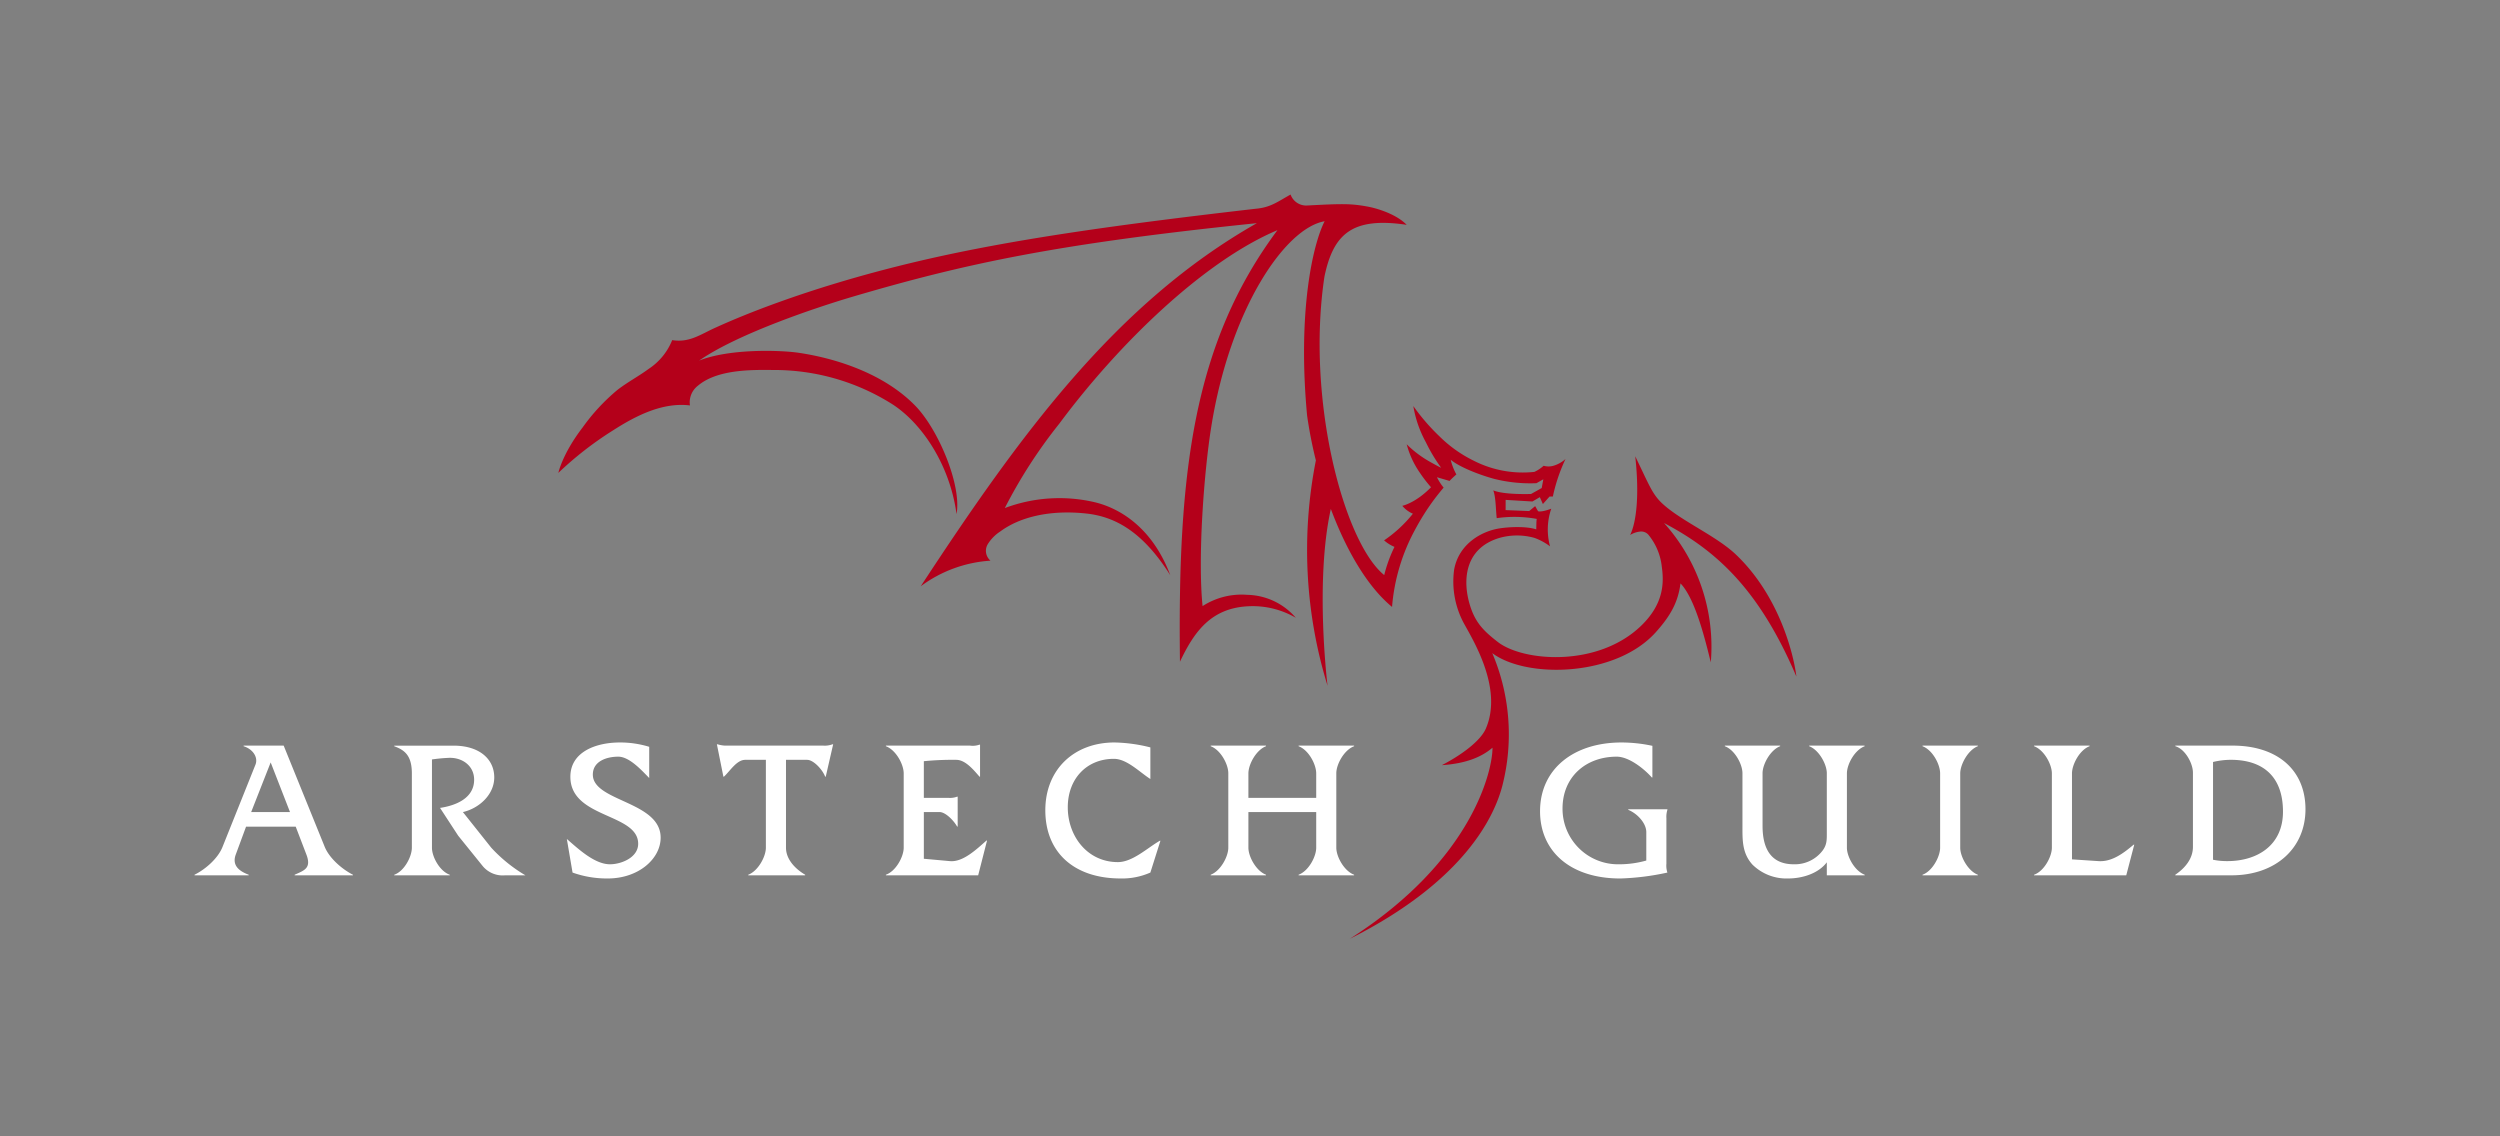
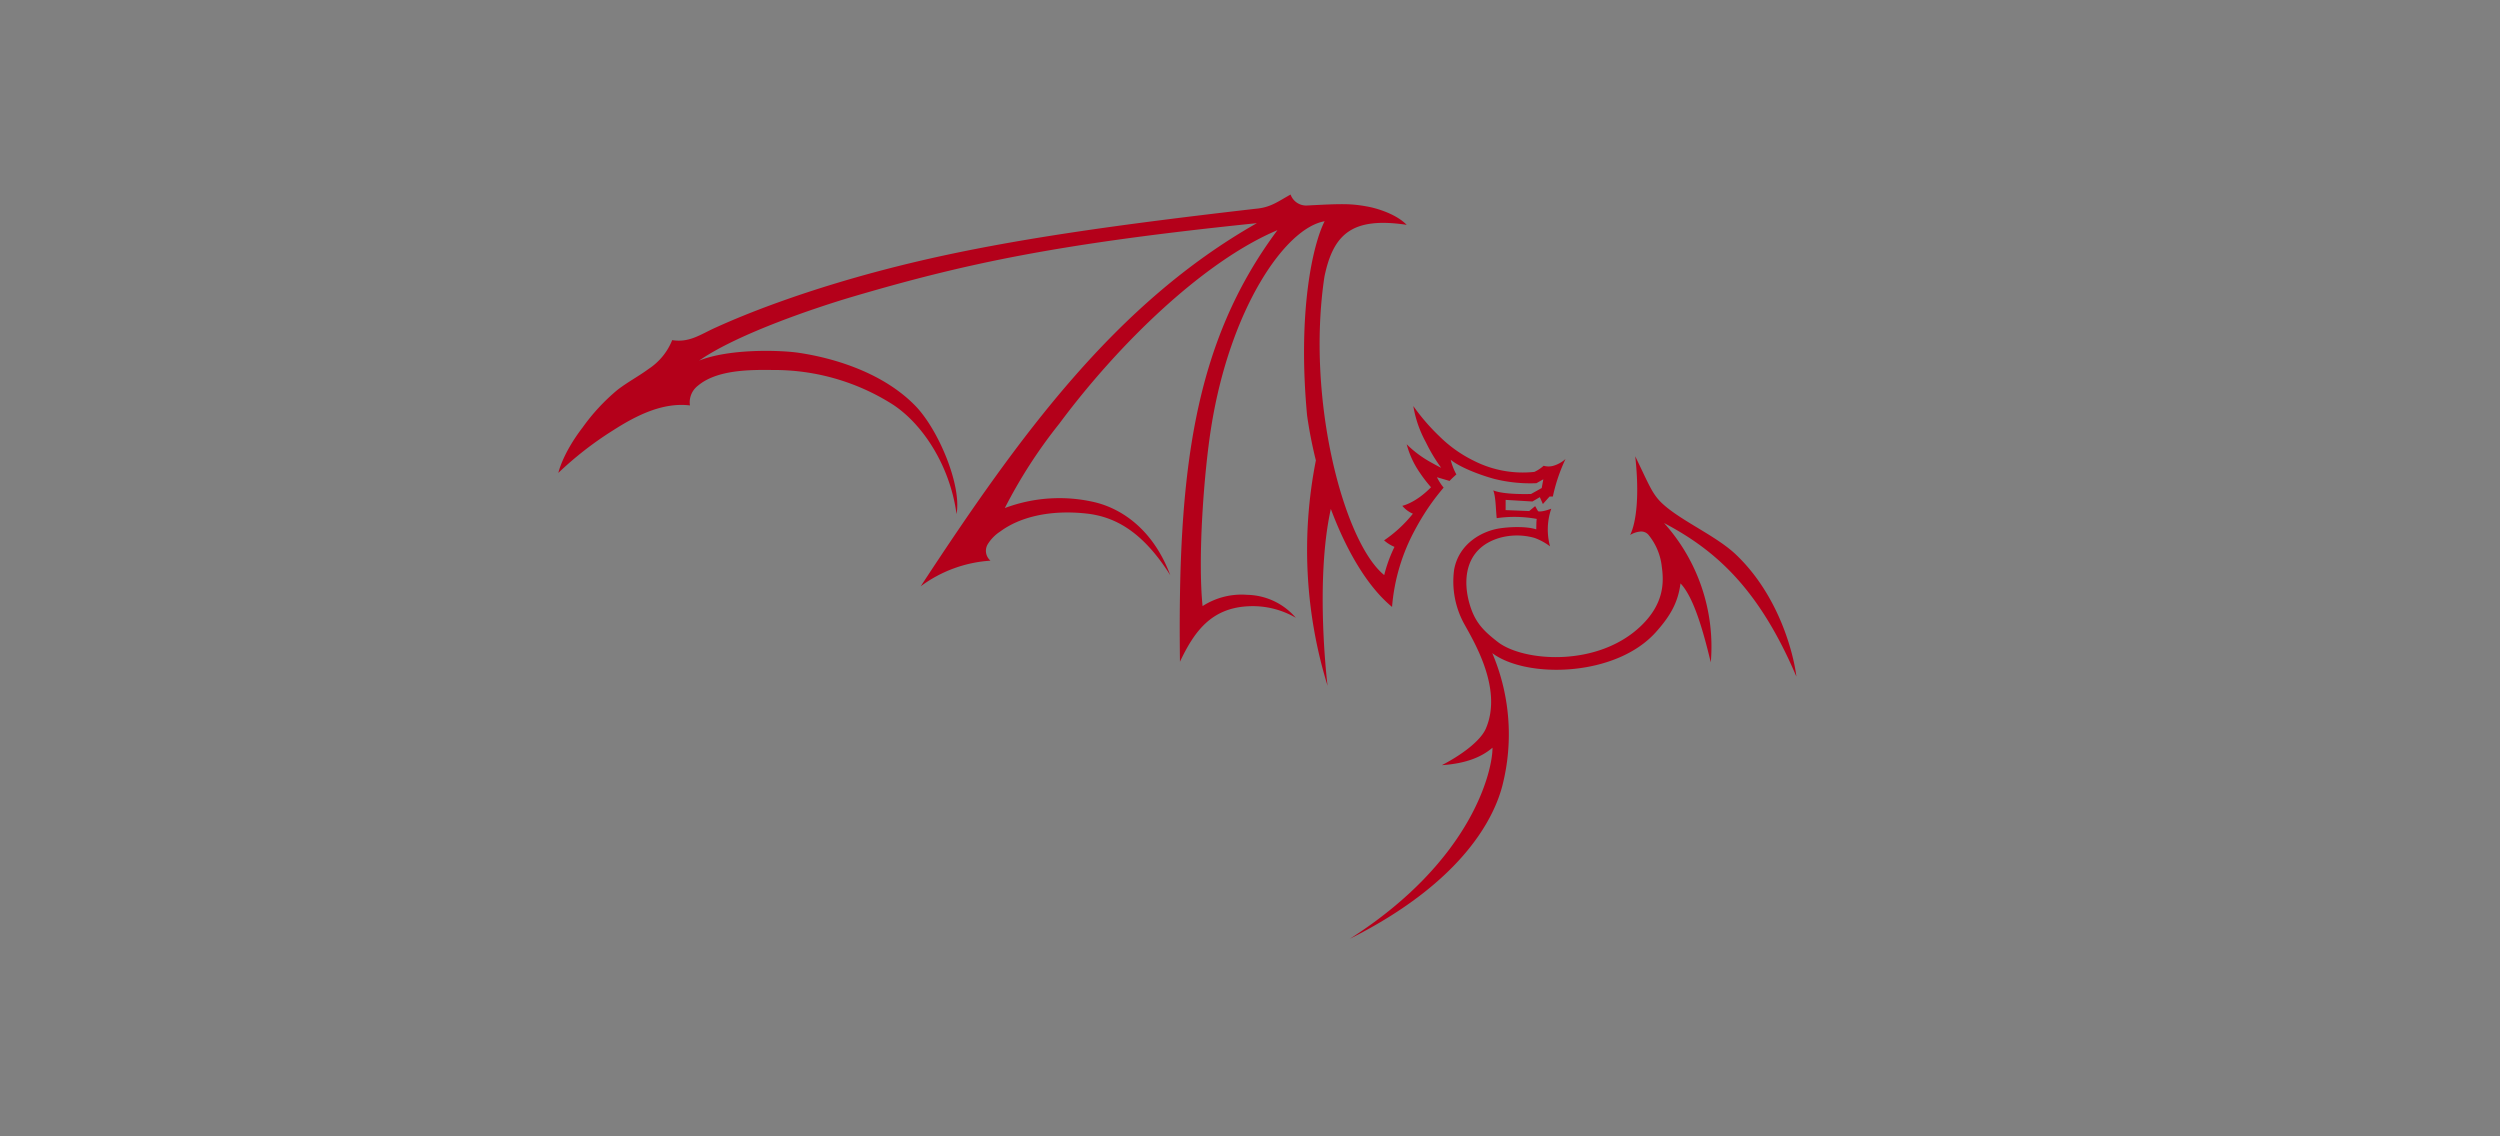
<svg xmlns="http://www.w3.org/2000/svg" id="logo_mark-type--darkback" width="548.885" height="249.43" viewBox="0 0 548.885 249.43">
  <rect x="0" y="0" width="548.885" height="249.43" fill="#808080" stroke="none" />
  <g id="logo_mark-type" transform="translate(-763 -202)">
-     <path id="logo_type" d="M138.059,7754.829c-2.294-2.51-2.208-5.409-2.208-8.524V7734.75c0-1.947-1.659-5.1-3.867-5.926v-.131h12.147v.131c-2.163.821-3.867,3.979-3.867,5.926v11.555c0,5.755,2.424,8.438,6.881,8.438a7.648,7.648,0,0,0,6.318-3.03c.952-1.3.909-2.379.909-3.938V7734.75c0-1.947-1.7-5.1-3.867-5.926v-.131h12.147l.043.131c-2.208.821-3.91,3.979-3.91,5.971v16.313c0,1.947,1.7,5.107,3.91,5.929v.13h-8.323v-2.856c-1.9,2.508-5.453,3.547-8.483,3.547A10.628,10.628,0,0,1,138.059,7754.829ZM91.412,7743.1c0-9.3,7.4-15.1,17.871-15.1a32.59,32.59,0,0,1,6.795.736v6.939h-.13c-1.774-1.99-5.062-4.56-7.7-4.56-6.75,0-11.9,4.414-11.9,11.382a12.183,12.183,0,0,0,12.377,12.247,21.99,21.99,0,0,0,6.014-.822v-6.232c0-1.992-2.005-4.11-3.954-4.891v-.128h8.584v.128a5.129,5.129,0,0,0-.216,1.861v9.953a4.943,4.943,0,0,0,.216,1.949,55.945,55.945,0,0,1-10.342,1.3C97.948,7757.858,91.412,7751.8,91.412,7743.1Zm-108.619-.216c0-8.958,6.318-14.886,15.188-14.886a34.548,34.548,0,0,1,7.875,1.083v6.939c-2.381-1.515-5.15-4.429-8.006-4.429-5.971,0-10.126,4.369-10.126,10.644,0,6.36,4.328,12.03,10.993,12.03,3.246,0,6.491-3.131,9.217-4.688h.13l-2.208,6.982a15.34,15.34,0,0,1-6.534,1.3C-10.889,7757.858-17.207,7752.146-17.207,7742.886Zm-103.8,13.674-1.254-7.371c2.552,2.208,6.1,5.555,9.476,5.555,2.467,0,6.187-1.472,6.187-4.5,0-6.75-14.887-5.539-14.887-14.713,0-5.452,5.584-7.529,10.862-7.529a21.769,21.769,0,0,1,6.448.952v6.853c-1.688-1.732-4.371-4.69-6.795-4.69-2.465,0-5.582.952-5.582,3.938,0,5.929,14.887,5.843,14.887,13.847,0,4.63-4.846,8.958-11.6,8.958A22.4,22.4,0,0,1-121.008,7756.56Zm351.895.607v-.132c2.163-1.47,3.867-3.545,3.867-6.1V7734.62c0-1.988-1.659-5.148-3.867-5.8v-.133h12.564c9.867,0,16.012,5.368,16.012,13.979,0,8.524-6.534,14.5-16.228,14.5Zm8.28-24.884v21.465a15.344,15.344,0,0,0,3.158.3c6.448,0,12.2-3.374,12.2-10.862,0-7.572-4.24-11.38-11.468-11.38A17.18,17.18,0,0,0,239.167,7732.283ZM38.4,7757.167v-.132c2.206-.82,3.867-3.979,3.867-5.927v-7.833H27.38v7.833c0,1.947,1.7,5.107,3.867,5.927v.132H19.1v-.132c2.165-.82,3.867-3.979,3.867-5.927V7734.75c0-1.947-1.659-5.1-3.867-5.926v-.133H31.247v.133c-2.163.821-3.867,3.979-3.867,5.971v5.364H42.267v-5.364c0-1.992-1.661-5.15-3.867-5.971v-.133H50.59v.133c-2.208.821-3.91,3.979-3.91,5.926v16.358c0,1.947,1.7,5.107,3.91,5.927v.132Zm161.477,0v-.13c2.206-.779,3.908-3.979,3.908-5.927v-16.313c0-1.992-1.7-5.152-3.908-5.973v-.131h12.19v.131c-2.208.821-3.867,4.024-3.867,5.973v18.866l5.884.389c2.944.171,5.5-1.8,7.659-3.621h.13l-1.76,6.736Zm-24.493,0v-.13c2.165-.777,3.867-3.979,3.867-5.927v-16.313c0-1.992-1.659-5.15-3.867-5.973v-.131h12.147v.131c-2.163.823-3.867,4.024-3.867,5.973v16.313c0,1.947,1.7,5.107,3.867,5.927v.13Zm-227.595,0v-.13c2.208-.779,3.91-3.979,3.91-5.927v-16.313c0-1.992-1.7-5.152-3.91-5.973v-.131H-33.7a4.4,4.4,0,0,0,2.033-.216h.128v7.026h-.128c-1.341-1.558-3.115-3.693-5.1-3.693a64.058,64.058,0,0,0-7.114.3v8.049h5.4a4.436,4.436,0,0,0,1.9-.259h.13v6.549h-.13c-.691-1.253-2.51-3.173-3.851-3.173h-3.448v10.255l5.742.52c2.856.259,5.843-2.613,8.006-4.517h.128l-1.947,7.632Zm-30.217,0v-.13c2.165-.822,3.867-3.979,3.867-5.927v-19.3H-83.1c-1.861,0-3.318,2.438-4.661,3.693h-.129l-1.429-7.112h.129a6.86,6.86,0,0,0,1.645.3h21.639a4.829,4.829,0,0,0,1.99-.3h.13l-1.63,7.112h-.13c-.561-1.515-2.537-3.693-3.966-3.693h-4.632v19.3c0,2.465,1.92,4.587,4.213,5.927v.13Zm-53.392,0A5.689,5.689,0,0,1-140.84,7755l-5.278-6.534-3.982-6.1c3.462-.52,7.486-2.12,7.486-6.189,0-3.115-2.683-4.932-5.582-4.8a35.608,35.608,0,0,0-3.678.349v19.386c0,1.99,1.7,5.15,3.91,5.927v.13h-12.19v-.13c2.206-.777,3.867-3.979,3.867-5.927v-16.313c0-4.03-1.661-5.152-3.867-5.973v-.131h13c5.8,0,8.958,3.032,8.958,6.968,0,3.809-3.333,6.793-6.883,7.617l6.232,7.833a32.917,32.917,0,0,0,7.5,6.057Zm-46.2,0v-.13c2.12-.95,3.736-1.427,2.568-4.457l-2.336-6.1h-10.9l-2.251,6.1c-.907,2.424.752,3.68,2.829,4.457v.13H-204v-.13c2.51-1.254,5.206-3.678,6.158-6.143l7.227-18.046c.606-1.558-.535-3.376-2.613-4.024v-.131h8.8l9,22.2c.995,2.465,3.738,4.889,6.2,6.143v.13Zm-9.548-13.89h8.526l-4.242-10.9Z" transform="translate(1009.712 -7362.986)" fill="#fff" stroke="rgba(0,0,0,0)" stroke-width="1" />
    <path id="logo_mark" d="M394.4,148.506c-.554-4.608-3.644-17.571-13.246-26.727-4.219-4.022-11.608-7.2-15.8-10.879-2.527-2.219-3.04-3.917-6.333-10.723.949,8.472.256,14.509-1.119,17.283a5.129,5.129,0,0,1,2.068-.735,2.118,2.118,0,0,1,1.917.653,13.252,13.252,0,0,1,2.971,7.08c.506,3.566.4,8.125-4.483,12.875-9.512,9.25-25.937,7.945-31.519,3.619-2.818-2.183-4.719-3.976-5.9-7.392-1.973-5.686-1.628-13.123,6.272-15.464a14.213,14.213,0,0,1,7.645-.008,13,13,0,0,1,3.444,1.864,14.063,14.063,0,0,1,.272-8.267c-2.281.856-2.9.554-2.9.554l-.641-1.114-1.311,1.08s-4.5-.184-5.173-.207l.006-2.246,5.881.353,1.623-.952.673,1.51,1.469-1.652.718,0a38.038,38.038,0,0,1,2.781-8.239,6.778,6.778,0,0,1-2.775,1.521,3.909,3.909,0,0,1-2.036-.032,7.811,7.811,0,0,1-2.033,1.346,23.732,23.732,0,0,1-13.247-2.424,28.544,28.544,0,0,1-7.546-5.344,45.5,45.5,0,0,1-5.779-6.689,25.023,25.023,0,0,0,2.76,7.954,36.767,36.767,0,0,0,3.345,5.588c.016.037-1.2-.578-2.921-1.573a23.866,23.866,0,0,1-4.64-3.577,19.86,19.86,0,0,0,2.836,6.17,30.293,30.293,0,0,0,2.509,3.263c-3.394,3.488-6.309,4.079-6.309,4.079a6.232,6.232,0,0,0,2.327,1.735,28.815,28.815,0,0,1-6.324,5.851,8.063,8.063,0,0,0,2.284,1.428,31.2,31.2,0,0,0-2.254,6.191c-8.825-7.111-17.2-38.512-13.121-65.544,1.938-9.271,6.01-13.156,18.053-11.352-2.283-2.354-6.45-3.605-8.468-3.986-3.74-.706-5.722-.665-13.3-.263a3.638,3.638,0,0,1-3.726-2.405c-2.813,1.564-4.394,2.835-7.579,3.114-30.054,3.462-53.517,6.694-74.015,11.5-25.827,6.06-41.46,13.167-44.679,14.618-3.345,1.508-5.7,3.332-9.493,2.733A13.628,13.628,0,0,1,142.408,81c-2.233,1.636-4.7,2.939-6.884,4.636a43.8,43.8,0,0,0-7.6,8.205c-4.453,5.8-5.337,9.987-5.337,9.987a75.535,75.535,0,0,1,12.011-9.34c5.083-3.263,10.887-6.2,16.883-5.474a4.587,4.587,0,0,1,1.75-4.33c4.159-3.508,11.357-3.518,16.515-3.451A48.535,48.535,0,0,1,196.1,88.867c6.651,4.4,12.512,13.577,13.912,24,1.161-6.311-3.979-18.608-9.118-23.845-6.935-7.068-17.424-10.369-25.6-11.574-3.9-.576-15.1-.96-21.8,1.727,8.529-5.958,26.183-11.821,33.869-14.08,24.42-7.175,44.522-11.572,88.591-16.1-31,17.572-52.123,46.629-73.8,79.72a28.754,28.754,0,0,1,15.314-5.618,2.829,2.829,0,0,1-.651-3.533,8.917,8.917,0,0,1,2.808-2.885c4.3-3.179,10.931-4.8,18.918-3.928,6.556.718,12.523,4.249,18.386,13.522-3.37-9.052-9.609-14.217-16.3-15.942a34.032,34.032,0,0,0-20.018,1.217,108.974,108.974,0,0,1,11.96-18.529c13.13-17.674,31.8-35.706,47.9-42.489-18.5,24.838-21.93,53.228-21.407,94.751,3.017-6.343,6.683-11.834,15.14-12.179a18.824,18.824,0,0,1,10.292,2.531,14.434,14.434,0,0,0-10.652-5.036,15.8,15.8,0,0,0-9.815,2.473c-1.083-10.83.32-29.394,1.9-39.312,4.118-25.895,16.191-43.679,24.9-45.181-2.555,4.994-5.99,19.707-3.847,42.685a98.591,98.591,0,0,0,1.924,9.826,101.177,101.177,0,0,0,2.563,49.469s-2.828-22.816.721-38.817c3.4,9.1,8.04,17.074,13.441,21.512a42.479,42.479,0,0,1,4.995-16.85,52.831,52.831,0,0,1,4.209-6.689c.572-.773,1.592-2.047,2.121-2.652a11.629,11.629,0,0,1-1.468-2.284l2.773.816c.49-.557,1.489-1.428,1.489-1.428a12.882,12.882,0,0,1-1.244-3.222c1.876,1.55,6,3.222,9.567,4.2a32.521,32.521,0,0,0,9.259.945l1.511-.862-.353,1.922-2.338,1.305s-5.911.224-8.293-.789c.57,1.578.529,4.118.755,6.1a27.3,27.3,0,0,1,8.784.164c-.105.573-.069,1.529-.11,2.3-1.954-.666-5.659-.608-8.182-.2-3.592.585-8.758,3.195-9.843,9.014a19.353,19.353,0,0,0,2.05,11.647c2,3.7,8.732,14.372,4.924,23.248-1.2,2.8-5.5,5.9-9.67,8.058,5.468-.36,8.863-1.892,11.116-3.836.045,4.819-4.281,24.7-31.333,41.967,25.469-12.806,31.779-27.163,33.455-33.455a45.491,45.491,0,0,0-2.17-29.274c7.5,5.629,27.085,5.256,35.911-4.6,3.186-3.557,4.872-6.521,5.416-10.709,3.119,3.261,5.223,11.515,6.65,17.331a40.583,40.583,0,0,0-10.268-30.589c11.558,6.079,20.912,14.618,29.043,33.672" transform="translate(763 202)" fill="#b4001a" />
  </g>
  <rect id="safe_area" width="548.885" height="249.43" fill="none" />
</svg>